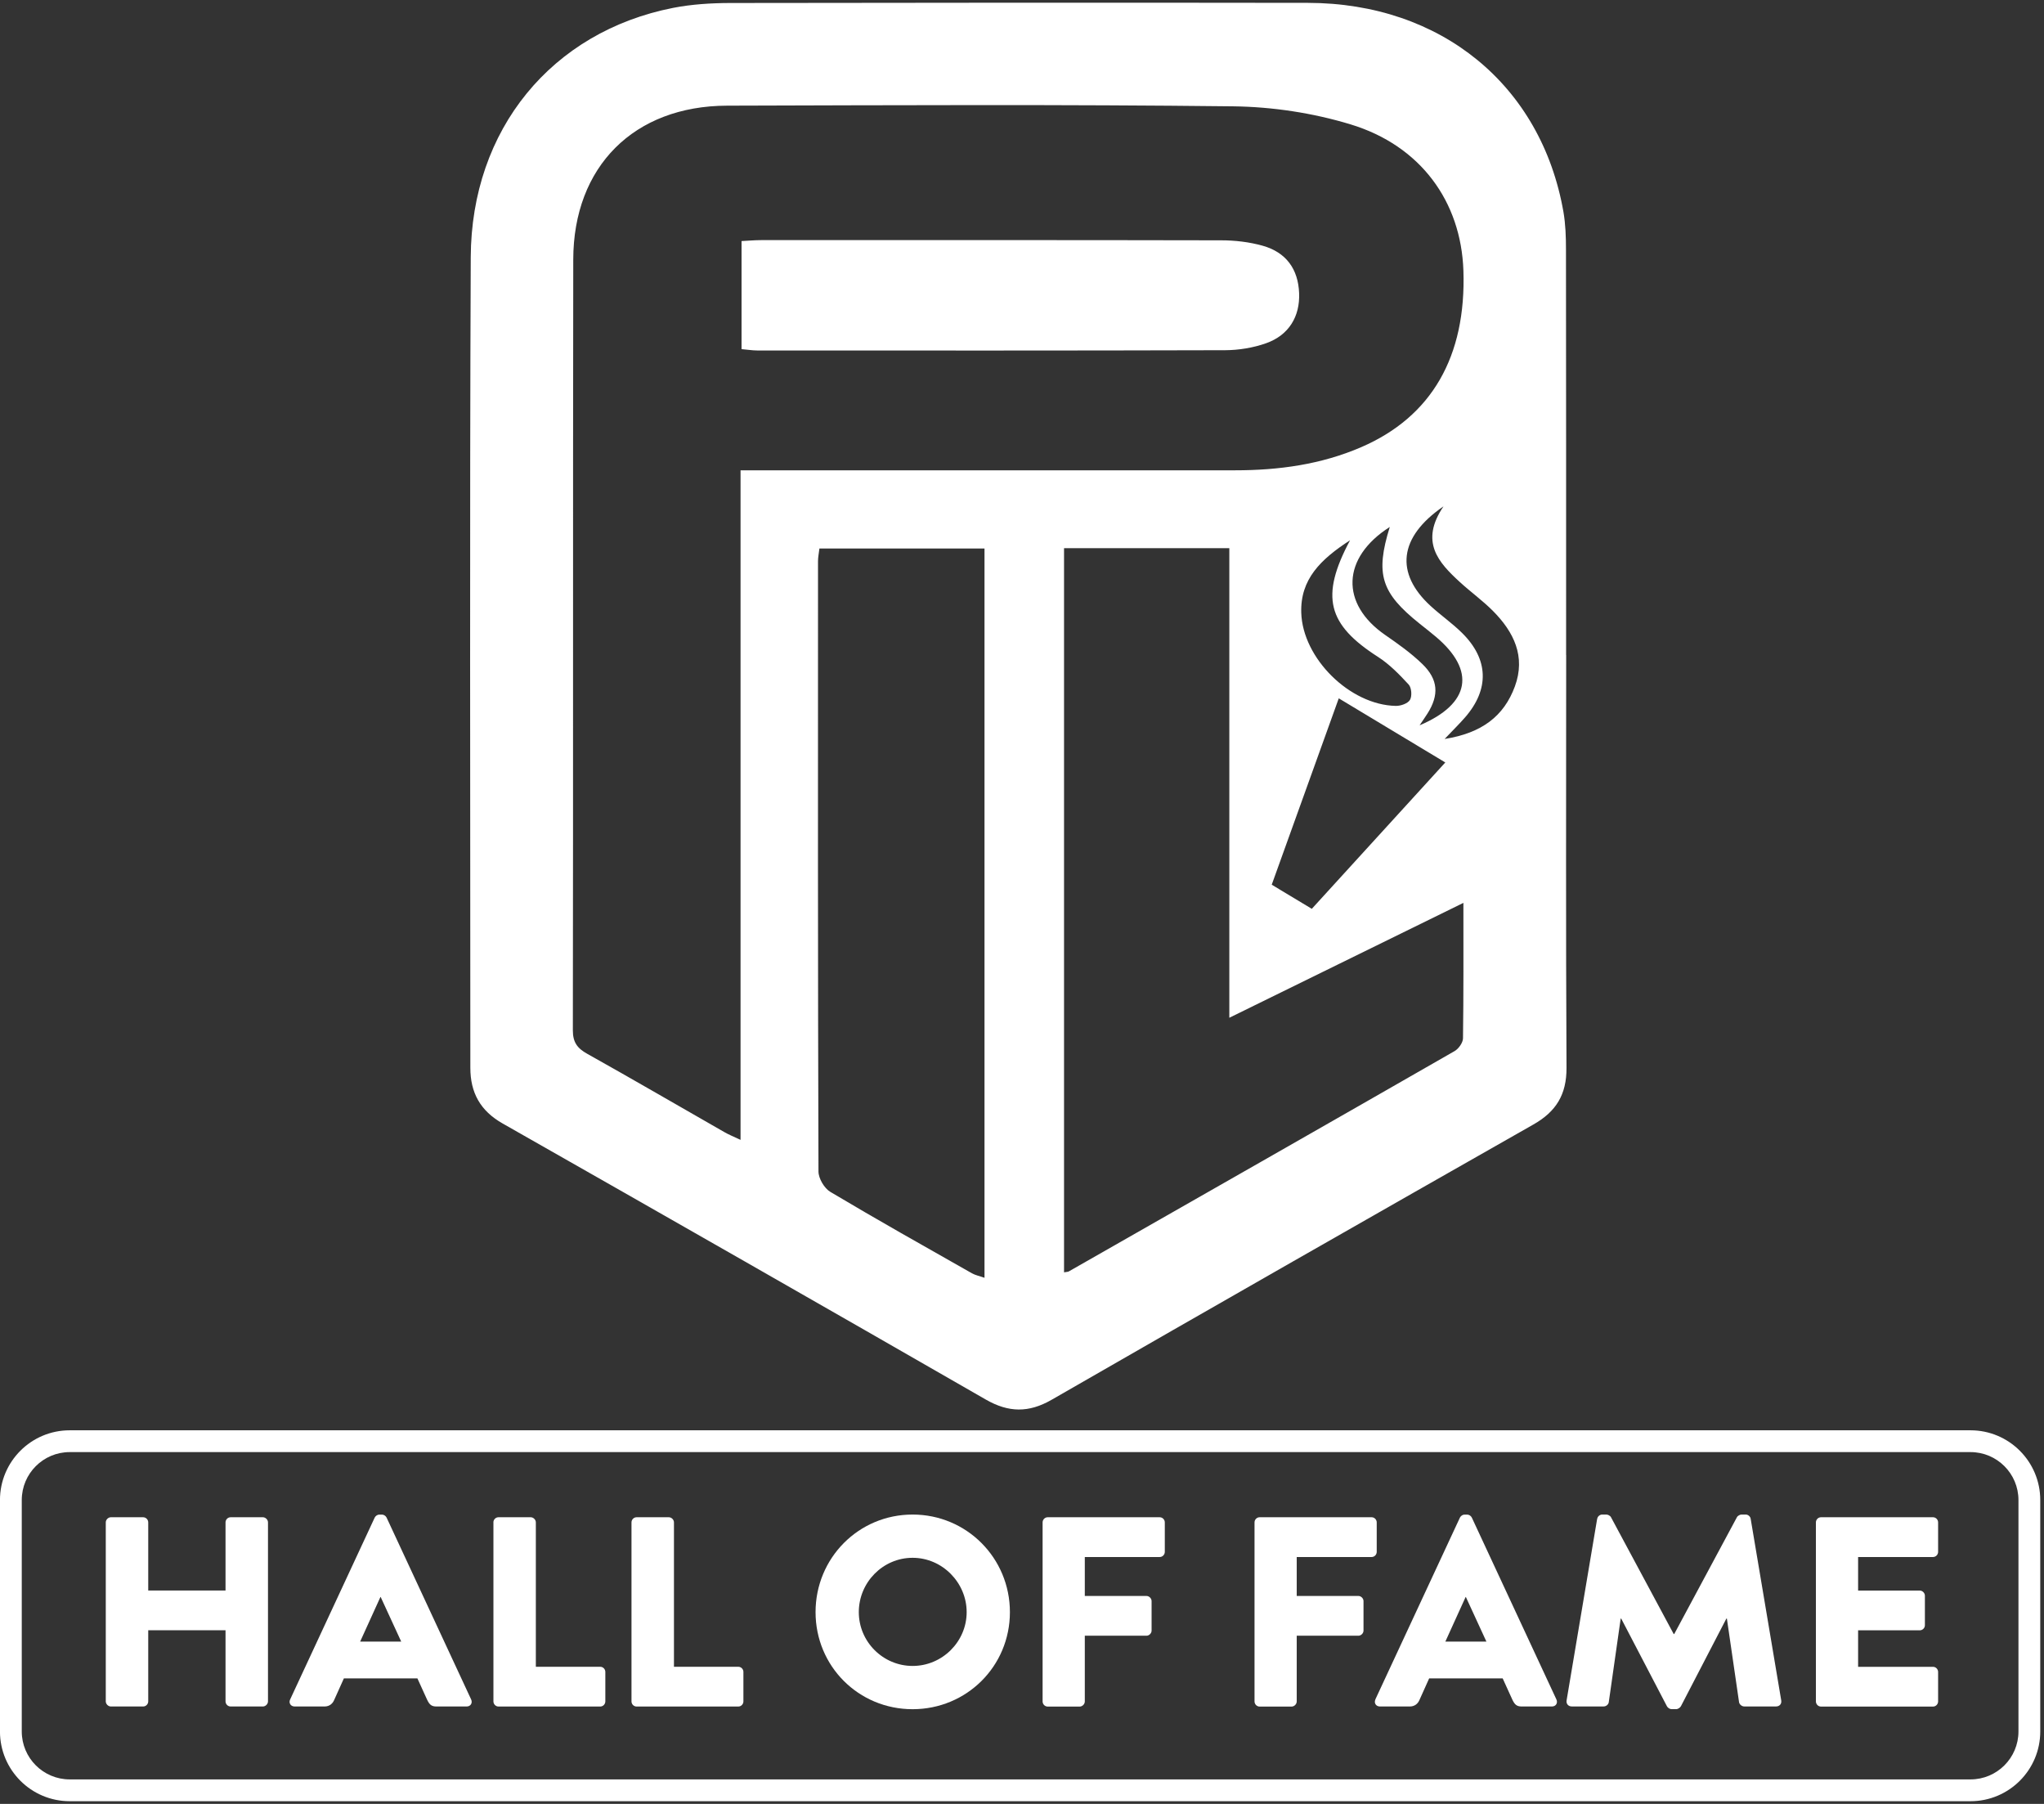
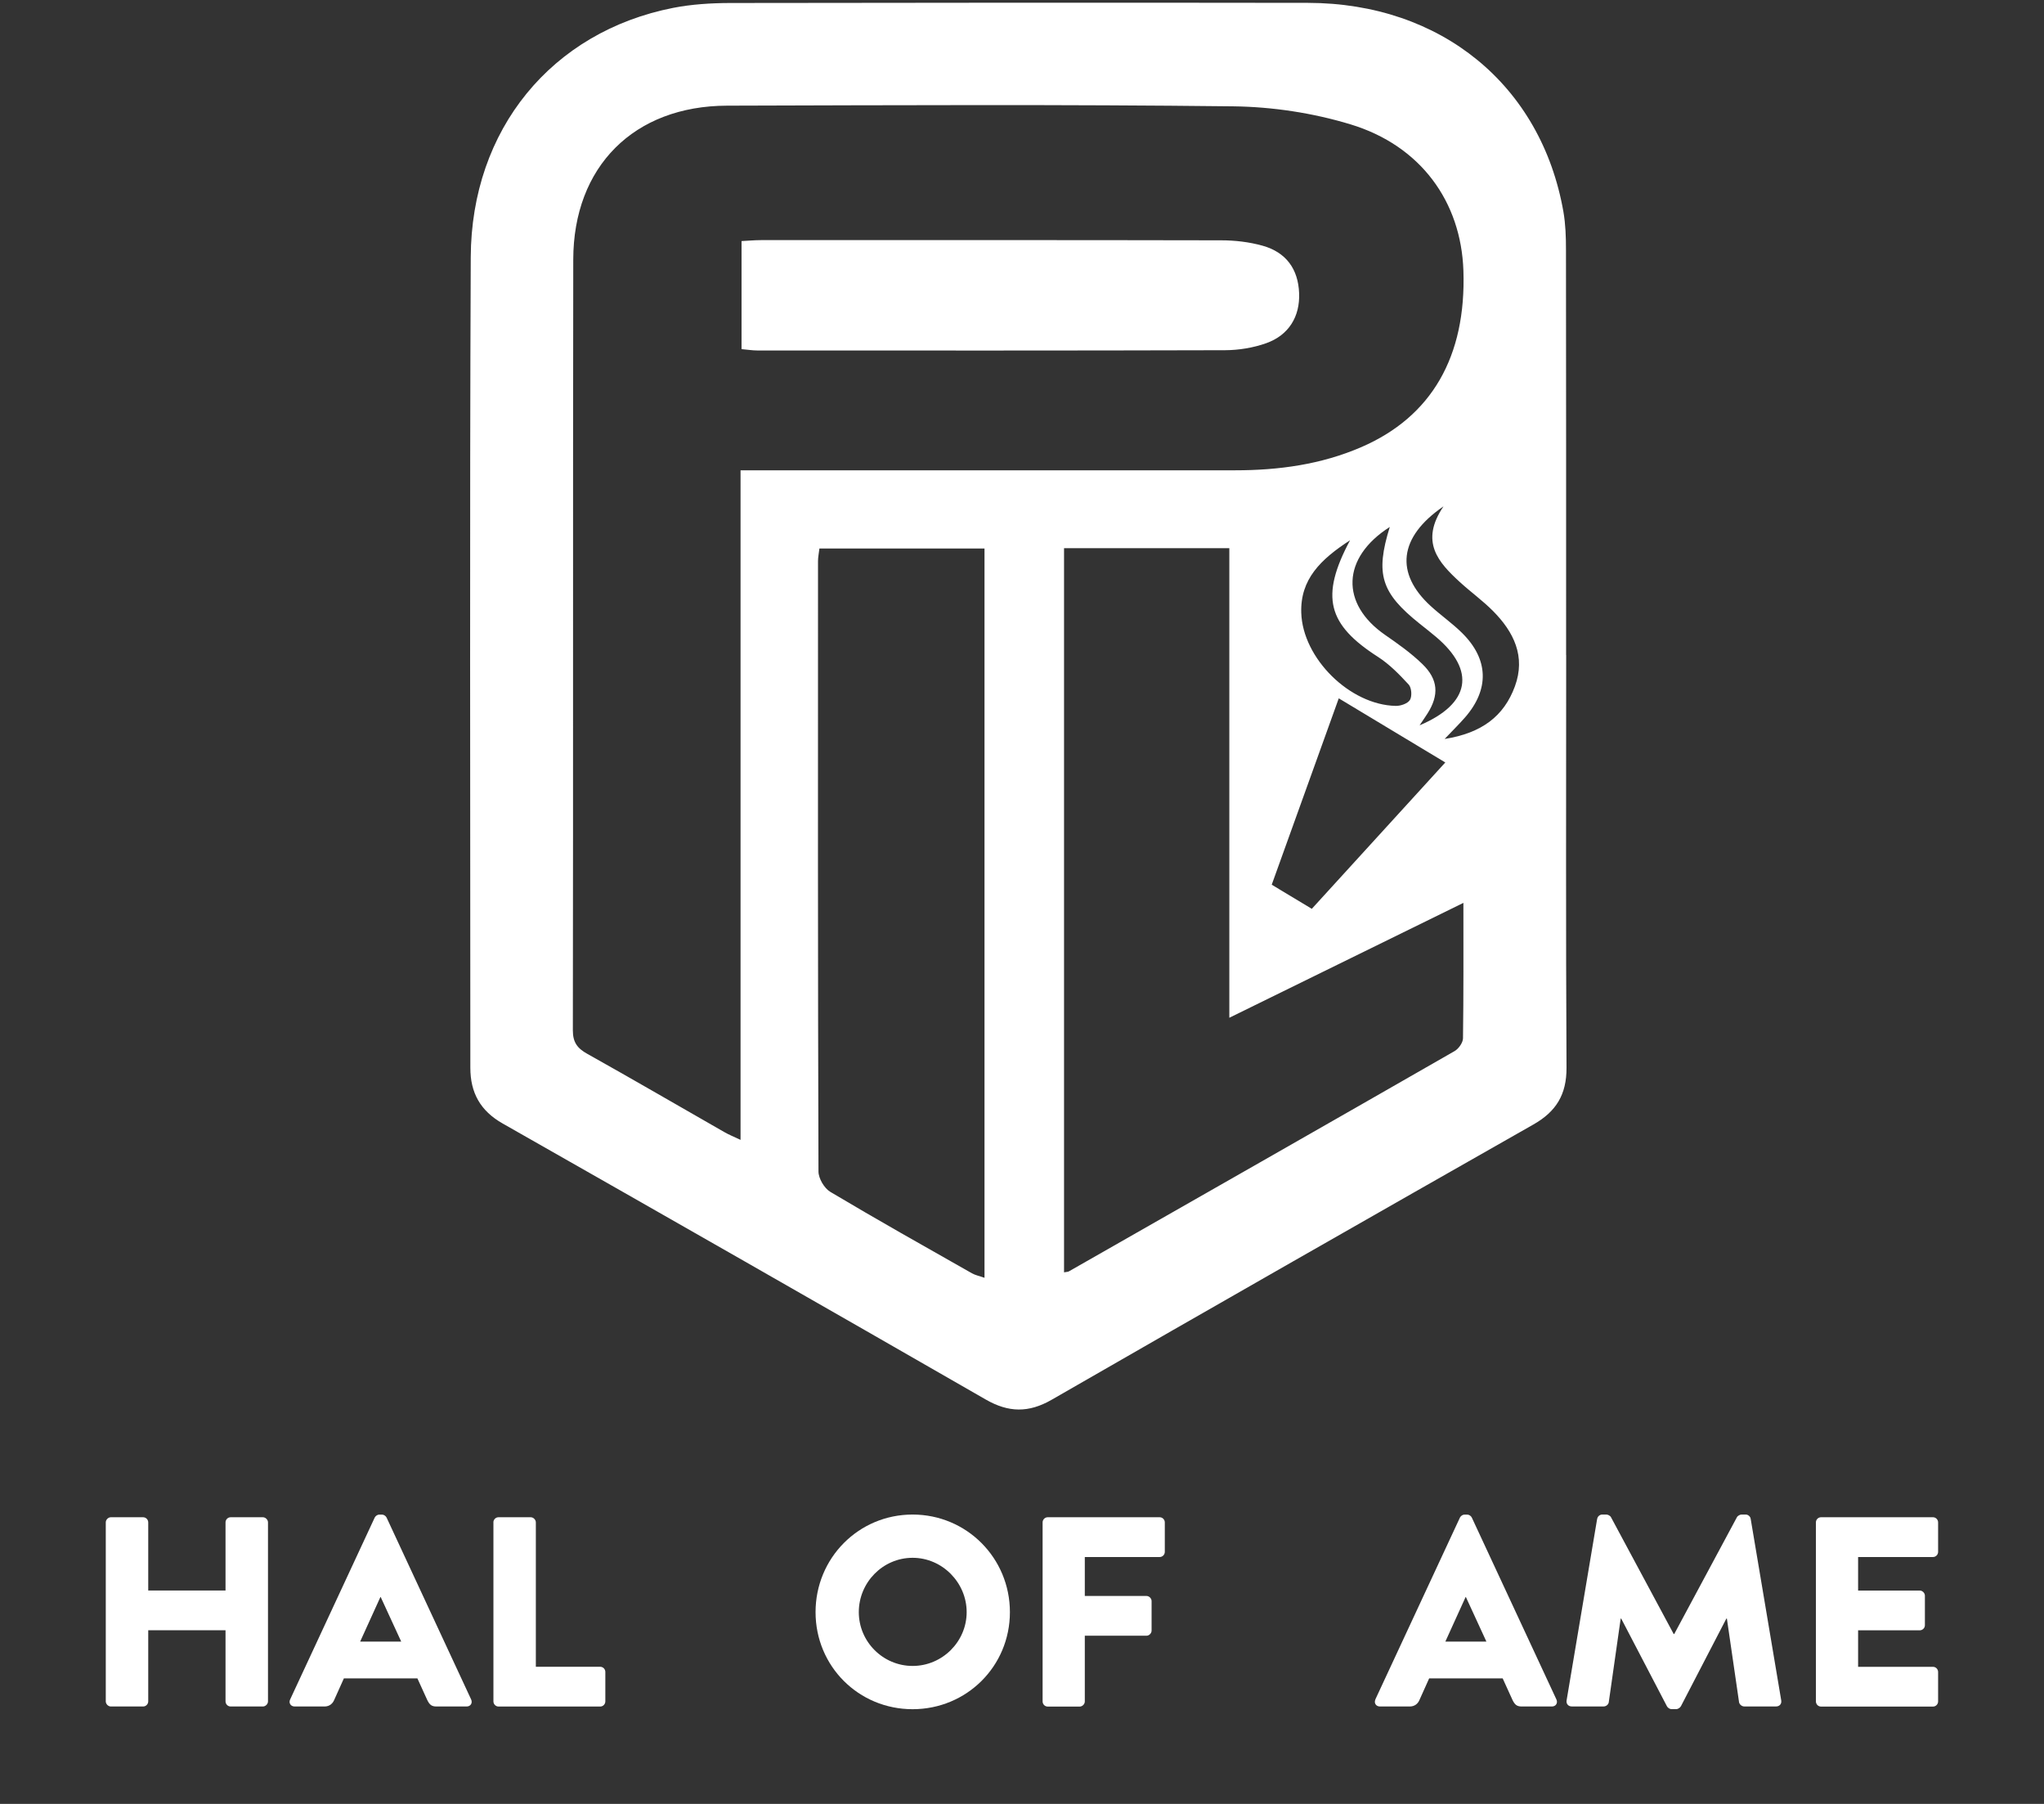
<svg xmlns="http://www.w3.org/2000/svg" width="238" height="210" viewBox="0 0 238 210" fill="none">
  <rect x="0" y="0" width="238" height="210" fill="#333333" stroke="none" />
  <path d="M161.827 61.344C156.197 64.936 156.064 70.302 161.274 73.91C162.783 74.952 164.299 76.025 165.606 77.293C167.48 79.097 167.573 80.916 166.22 83.055C165.979 83.436 165.722 83.801 165.295 84.439C171.243 81.919 171.834 78.047 167.2 74.136C166.585 73.615 165.94 73.117 165.31 72.612C160.808 69.019 160.116 66.85 161.827 61.336M157.215 62.884C153.739 65.131 151.399 67.456 151.516 71.321C151.671 76.632 157.176 82.067 162.511 82.176C163.086 82.192 163.918 81.904 164.175 81.476C164.432 81.049 164.362 80.061 164.027 79.695C162.946 78.521 161.788 77.332 160.458 76.476C154.603 72.72 153.669 69.486 157.208 62.876M168.211 86.025C172.55 85.341 175.116 83.366 176.391 79.905C177.674 76.414 176.259 73.56 173.833 71.118C172.643 69.921 171.251 68.918 169.999 67.775C167.495 65.481 165.279 63.078 168.078 58.949C162.814 62.549 162.456 66.756 166.562 70.528C167.752 71.624 169.105 72.557 170.248 73.692C173.343 76.748 173.436 80.248 170.59 83.513C169.976 84.221 169.299 84.882 168.211 86.025ZM155.886 81.29C153.257 88.599 150.683 95.745 148.078 102.992C149.711 103.972 151.267 104.905 152.744 105.8C158.008 100.03 163.125 94.423 168.288 88.762C164.245 86.328 159.976 83.755 155.886 81.297M114.626 63.856H95.411C95.341 64.447 95.248 64.882 95.248 65.318C95.24 89.003 95.225 112.689 95.302 136.375C95.302 137.184 95.979 138.335 96.687 138.754C102.13 141.997 107.651 145.1 113.164 148.226C113.561 148.451 114.043 148.544 114.634 148.754V63.856H114.626ZM123.895 63.817V148.117C124.191 148.062 124.346 148.07 124.455 148.008C139.432 139.47 154.416 130.94 169.369 122.363C169.844 122.09 170.341 121.383 170.349 120.877C170.419 115.737 170.396 110.59 170.396 105.108C161.236 109.602 152.379 113.949 143.141 118.482V63.817H123.895ZM86.228 54.75H89.097C107.332 54.75 125.567 54.75 143.809 54.75C148.872 54.75 153.817 54.081 158.506 52.052C166.694 48.514 170.738 41.507 170.396 31.492C170.124 23.483 165.427 16.958 157.254 14.478C152.876 13.148 148.156 12.433 143.576 12.378C123.942 12.153 104.299 12.246 84.657 12.301C73.817 12.332 66.764 19.384 66.749 30.224C66.702 60.131 66.749 90.045 66.702 119.952C66.702 121.344 67.223 122.036 68.382 122.681C73.724 125.667 79.012 128.747 84.331 131.787C84.867 132.098 85.45 132.331 86.228 132.697V54.742V54.75ZM182.363 76.243C182.363 92.261 182.316 108.28 182.402 124.307C182.417 127.425 181.189 129.408 178.545 130.908C159.82 141.546 141.119 152.215 122.449 162.954C119.774 164.493 117.433 164.447 114.789 162.93C96.065 152.168 77.309 141.461 58.53 130.792C55.925 129.314 54.766 127.207 54.766 124.299C54.766 92.845 54.681 61.398 54.813 29.952C54.875 15.046 64.253 3.692 78.382 0.916C80.536 0.497 82.775 0.357 84.984 0.349C107.425 0.31 129.859 0.302 152.293 0.333C167.791 0.357 179.463 9.913 182.044 24.665C182.293 26.111 182.34 27.604 182.34 29.073C182.363 44.797 182.355 60.528 182.355 76.251" fill="white" />
  <path d="M86.344 40.629V28.063C87.153 28.024 87.876 27.954 88.6 27.954C106.469 27.954 124.33 27.938 142.2 27.977C143.802 27.977 145.458 28.171 146.998 28.599C149.766 29.369 151.158 31.336 151.267 34.12C151.376 36.842 150.077 39.019 147.418 39.96C145.917 40.489 144.253 40.761 142.659 40.769C124.494 40.823 106.337 40.807 88.172 40.8C87.597 40.8 87.021 40.699 86.344 40.644" fill="white" />
-   <path d="M235.026 174.629C235.026 171.546 232.526 169.045 229.442 169.045H8.118C5.034 169.045 2.534 171.546 2.534 174.629V201.564C2.534 204.648 5.034 207.148 8.118 207.148H229.442C232.526 207.148 235.026 204.648 235.026 201.564V174.629ZM237.564 201.564C237.564 206.05 233.927 209.686 229.442 209.686H8.118C3.632 209.686 -0.004 206.05 -0.004 201.564V174.629C-0.004 170.144 3.632 166.507 8.118 166.507H229.442C233.927 166.508 237.564 170.144 237.564 174.629V201.564Z" fill="white" />
  <path d="M12.316 177.228C12.316 176.914 12.6 176.629 12.915 176.629H16.661C17.006 176.629 17.26 176.914 17.26 177.228V185.158H26.26V177.228C26.26 176.914 26.514 176.629 26.859 176.629H30.605C30.92 176.629 31.204 176.914 31.204 177.228V198.061C31.204 198.376 30.92 198.66 30.605 198.66H26.859C26.514 198.66 26.26 198.376 26.26 198.061V189.782H17.26V198.061C17.26 198.376 17.006 198.66 16.661 198.66H12.915C12.6 198.66 12.316 198.376 12.316 198.061V177.228Z" fill="white" />
  <path d="M33.783 197.843L43.631 176.665C43.727 176.477 43.946 176.32 44.164 176.32H44.479C44.697 176.32 44.92 176.477 45.012 176.665L54.86 197.843C55.047 198.254 54.799 198.66 54.327 198.66H50.834C50.266 198.66 50.017 198.472 49.733 197.873L48.601 195.386H40.042L38.91 197.904C38.753 198.28 38.407 198.66 37.778 198.66H34.316C33.844 198.66 33.59 198.249 33.783 197.843ZM46.717 191.107L44.326 185.914H44.296L41.935 191.107H46.717Z" fill="white" />
  <path d="M57.449 177.228C57.449 176.914 57.702 176.629 58.047 176.629H61.794C62.108 176.629 62.393 176.914 62.393 177.228V194.036H69.885C70.231 194.036 70.484 194.32 70.484 194.635V198.066C70.484 198.381 70.231 198.665 69.885 198.665H58.053C57.707 198.665 57.454 198.381 57.454 198.066V177.233L57.449 177.228Z" fill="white" />
-   <path d="M73.53 177.228C73.53 176.914 73.784 176.629 74.129 176.629H77.875C78.19 176.629 78.474 176.914 78.474 177.228V194.036H85.962C86.307 194.036 86.561 194.32 86.561 194.635V198.066C86.561 198.381 86.307 198.665 85.962 198.665H74.129C73.784 198.665 73.53 198.381 73.53 198.066V177.233V177.228Z" fill="white" />
  <path d="M106.262 176.315C112.556 176.315 117.592 181.381 117.592 187.675C117.592 193.97 112.556 198.975 106.262 198.975C99.967 198.975 94.962 193.97 94.962 187.675C94.962 181.381 99.967 176.315 106.262 176.315ZM106.262 193.939C109.724 193.939 112.556 191.107 112.556 187.675C112.556 184.244 109.724 181.35 106.262 181.35C102.8 181.35 99.998 184.213 99.998 187.675C99.998 191.137 102.83 193.939 106.262 193.939Z" fill="white" />
  <path d="M121.399 177.228C121.399 176.914 121.653 176.629 121.998 176.629H135.029C135.374 176.629 135.628 176.914 135.628 177.228V180.66C135.628 180.975 135.374 181.259 135.029 181.259H126.313V185.792H133.491C133.805 185.792 134.09 186.076 134.09 186.391V189.823C134.09 190.137 133.805 190.422 133.491 190.422H126.313V198.071C126.313 198.386 126.029 198.67 125.714 198.67H121.998C121.653 198.67 121.399 198.386 121.399 198.071V177.239V177.228Z" fill="white" />
-   <path d="M146.075 177.228C146.075 176.914 146.328 176.629 146.674 176.629H159.704C160.049 176.629 160.303 176.914 160.303 177.228V180.66C160.303 180.975 160.049 181.259 159.704 181.259H150.988V185.792H158.166C158.481 185.792 158.765 186.076 158.765 186.391V189.823C158.765 190.137 158.481 190.422 158.166 190.422H150.988V198.071C150.988 198.386 150.704 198.67 150.389 198.67H146.674C146.328 198.67 146.075 198.386 146.075 198.071V177.239V177.228Z" fill="white" />
  <path d="M160.141 197.843L169.994 176.665C170.09 176.477 170.308 176.32 170.527 176.32H170.841C171.06 176.32 171.283 176.477 171.374 176.665L181.227 197.843C181.415 198.254 181.167 198.66 180.694 198.66H177.202C176.633 198.66 176.385 198.472 176.1 197.873L174.968 195.386H166.41L165.278 197.904C165.121 198.28 164.775 198.66 164.146 198.66H160.684C160.212 198.66 159.958 198.249 160.151 197.843H160.141ZM173.075 191.107L170.684 185.914H170.654L168.293 191.107H173.075Z" fill="white" />
  <path d="M185.979 176.817C186.009 176.533 186.294 176.315 186.547 176.315H187.05C187.207 176.315 187.492 176.442 187.583 176.629L194.883 190.224H194.944L202.243 176.629C202.34 176.442 202.619 176.315 202.776 176.315H203.279C203.533 176.315 203.812 176.533 203.847 176.817L207.406 197.965C207.467 198.376 207.188 198.655 206.807 198.655H203.091C202.807 198.655 202.522 198.401 202.492 198.153L201.076 188.427H201.015L195.725 198.625C195.629 198.813 195.35 198.97 195.192 198.97H194.624C194.436 198.97 194.182 198.813 194.091 198.625L188.771 188.427H188.71L187.324 198.153C187.294 198.406 187.04 198.655 186.725 198.655H183.009C182.634 198.655 182.349 198.371 182.41 197.965L185.969 176.817H185.979Z" fill="white" />
  <path d="M211.441 177.228C211.441 176.914 211.695 176.629 212.04 176.629H225.071C225.416 176.629 225.67 176.914 225.67 177.228V180.66C225.67 180.975 225.416 181.259 225.071 181.259H216.355V185.163H223.533C223.848 185.163 224.132 185.447 224.132 185.762V189.193C224.132 189.538 223.848 189.792 223.533 189.792H216.355V194.041H225.071C225.416 194.041 225.67 194.325 225.67 194.64V198.071C225.67 198.386 225.416 198.67 225.071 198.67H212.04C211.695 198.67 211.441 198.386 211.441 198.071V177.239V177.228Z" fill="white" />
</svg>